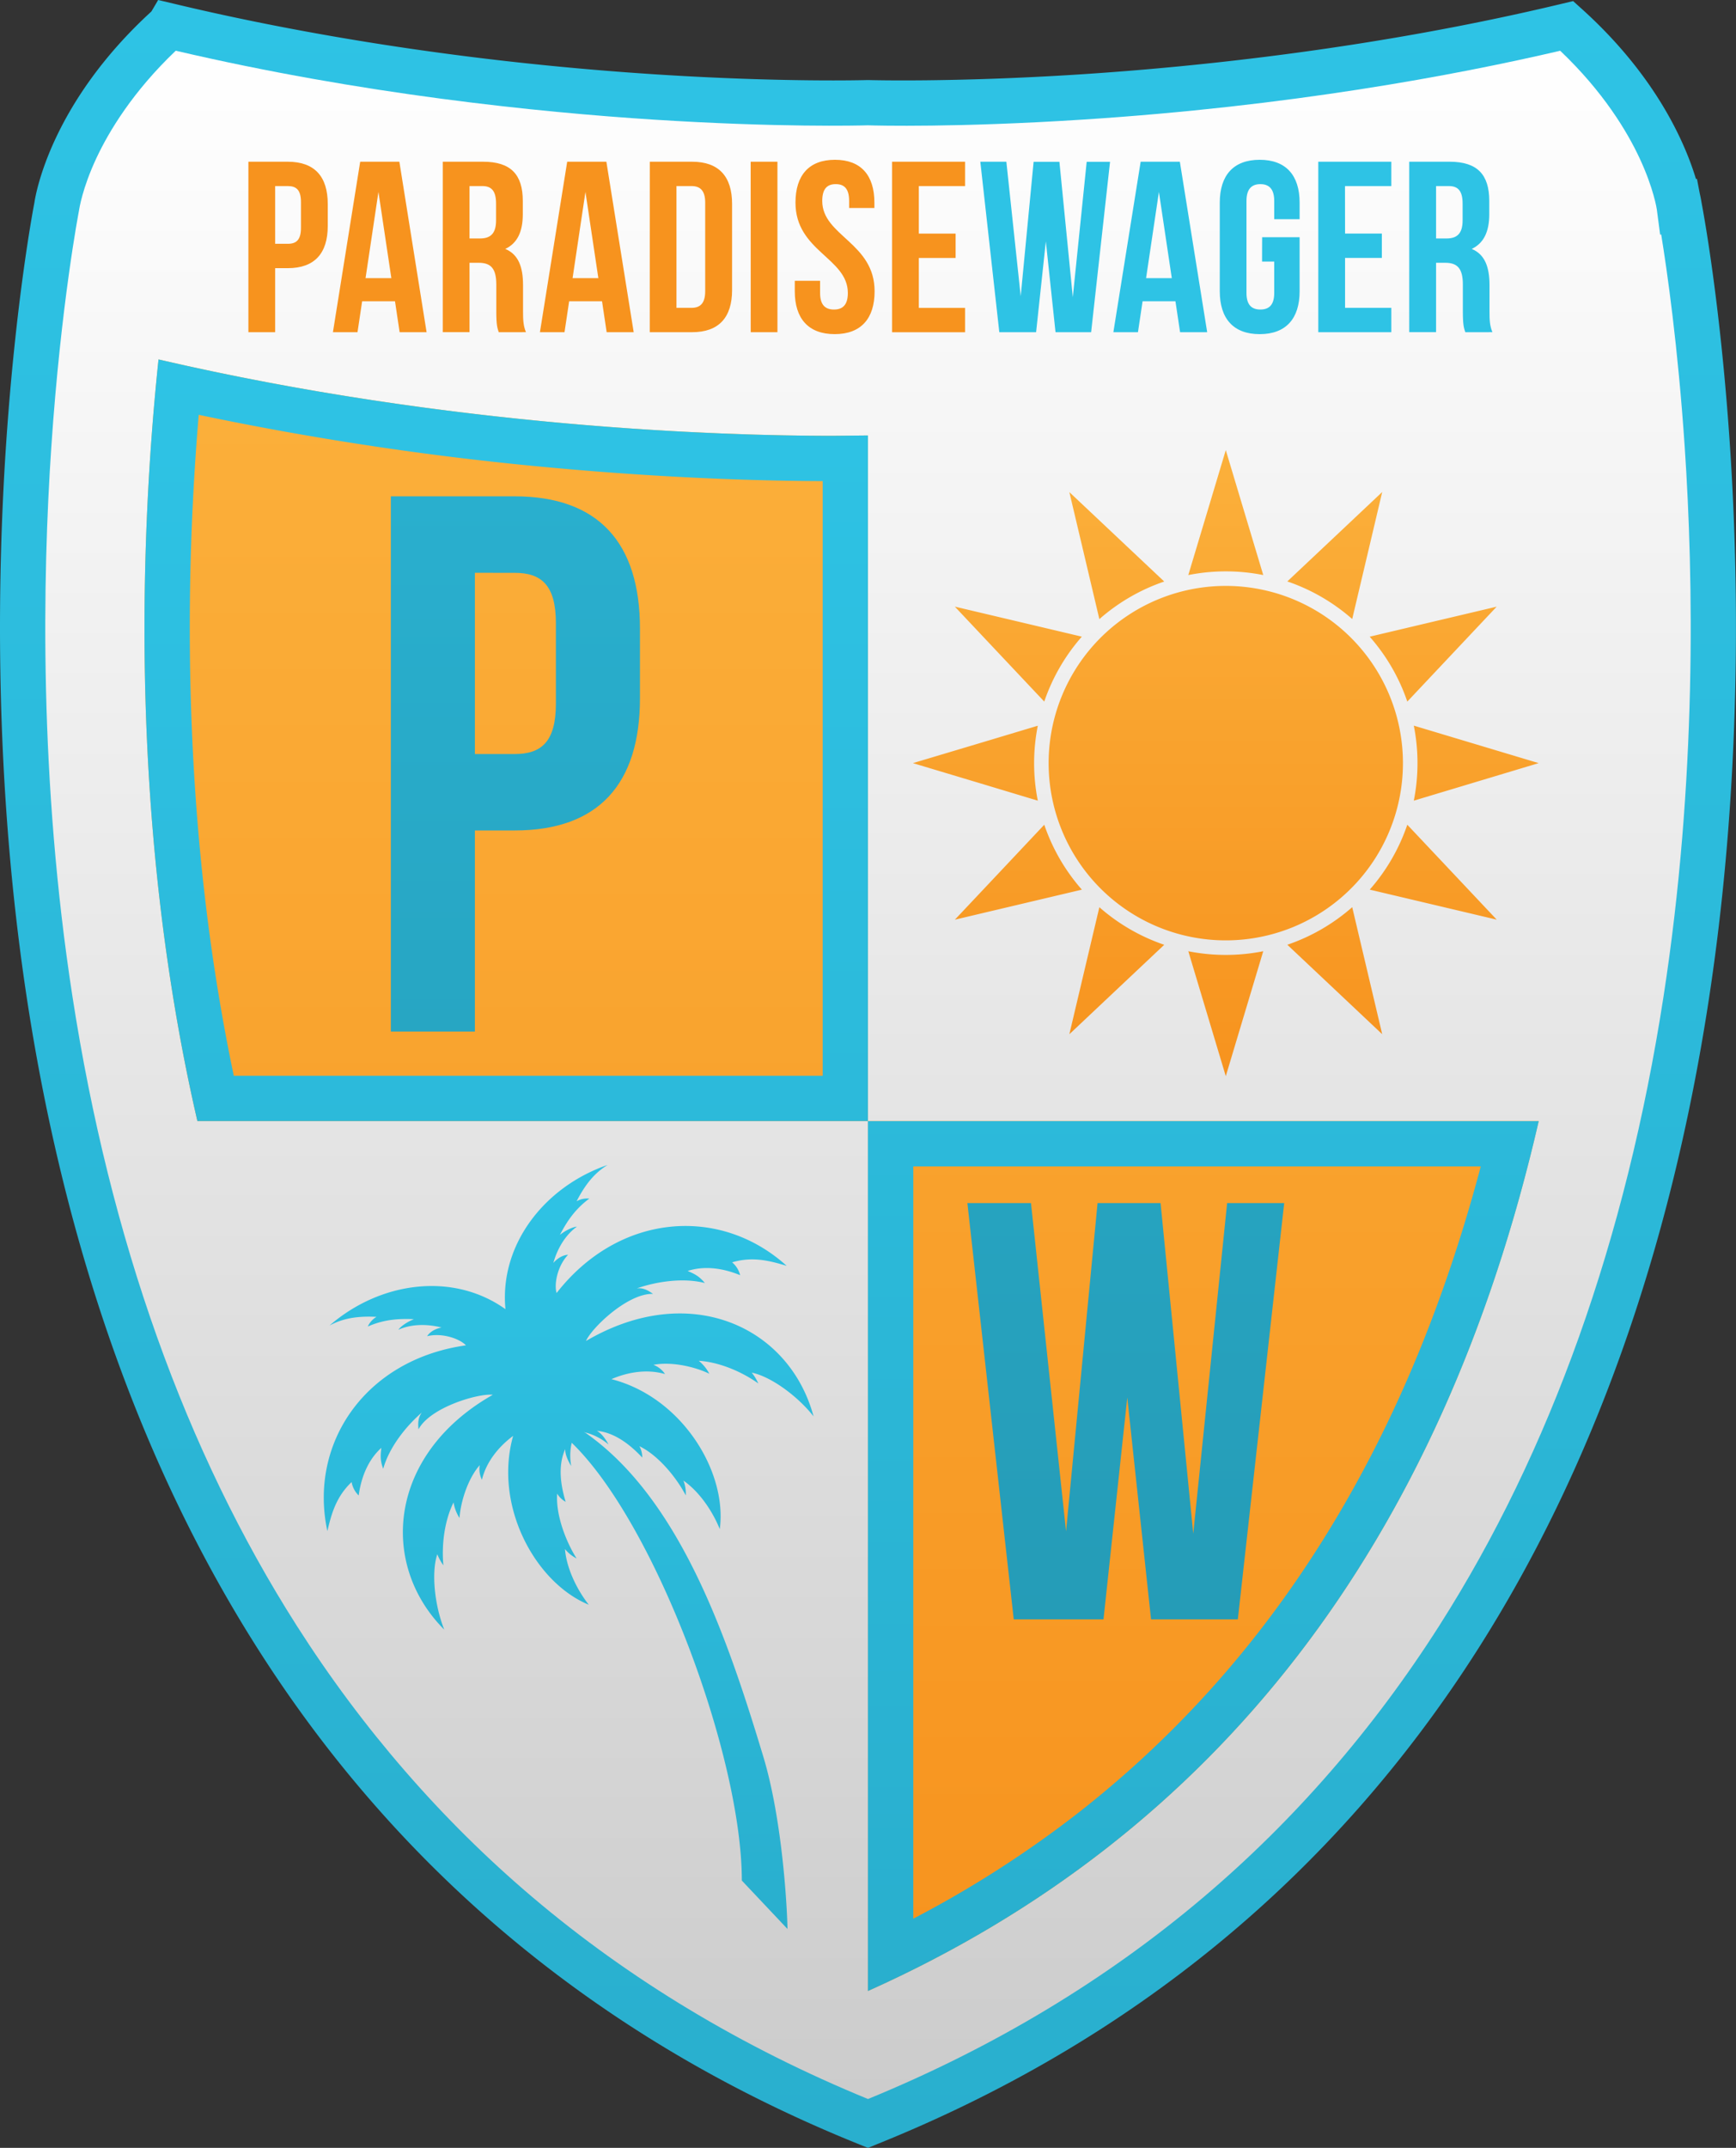
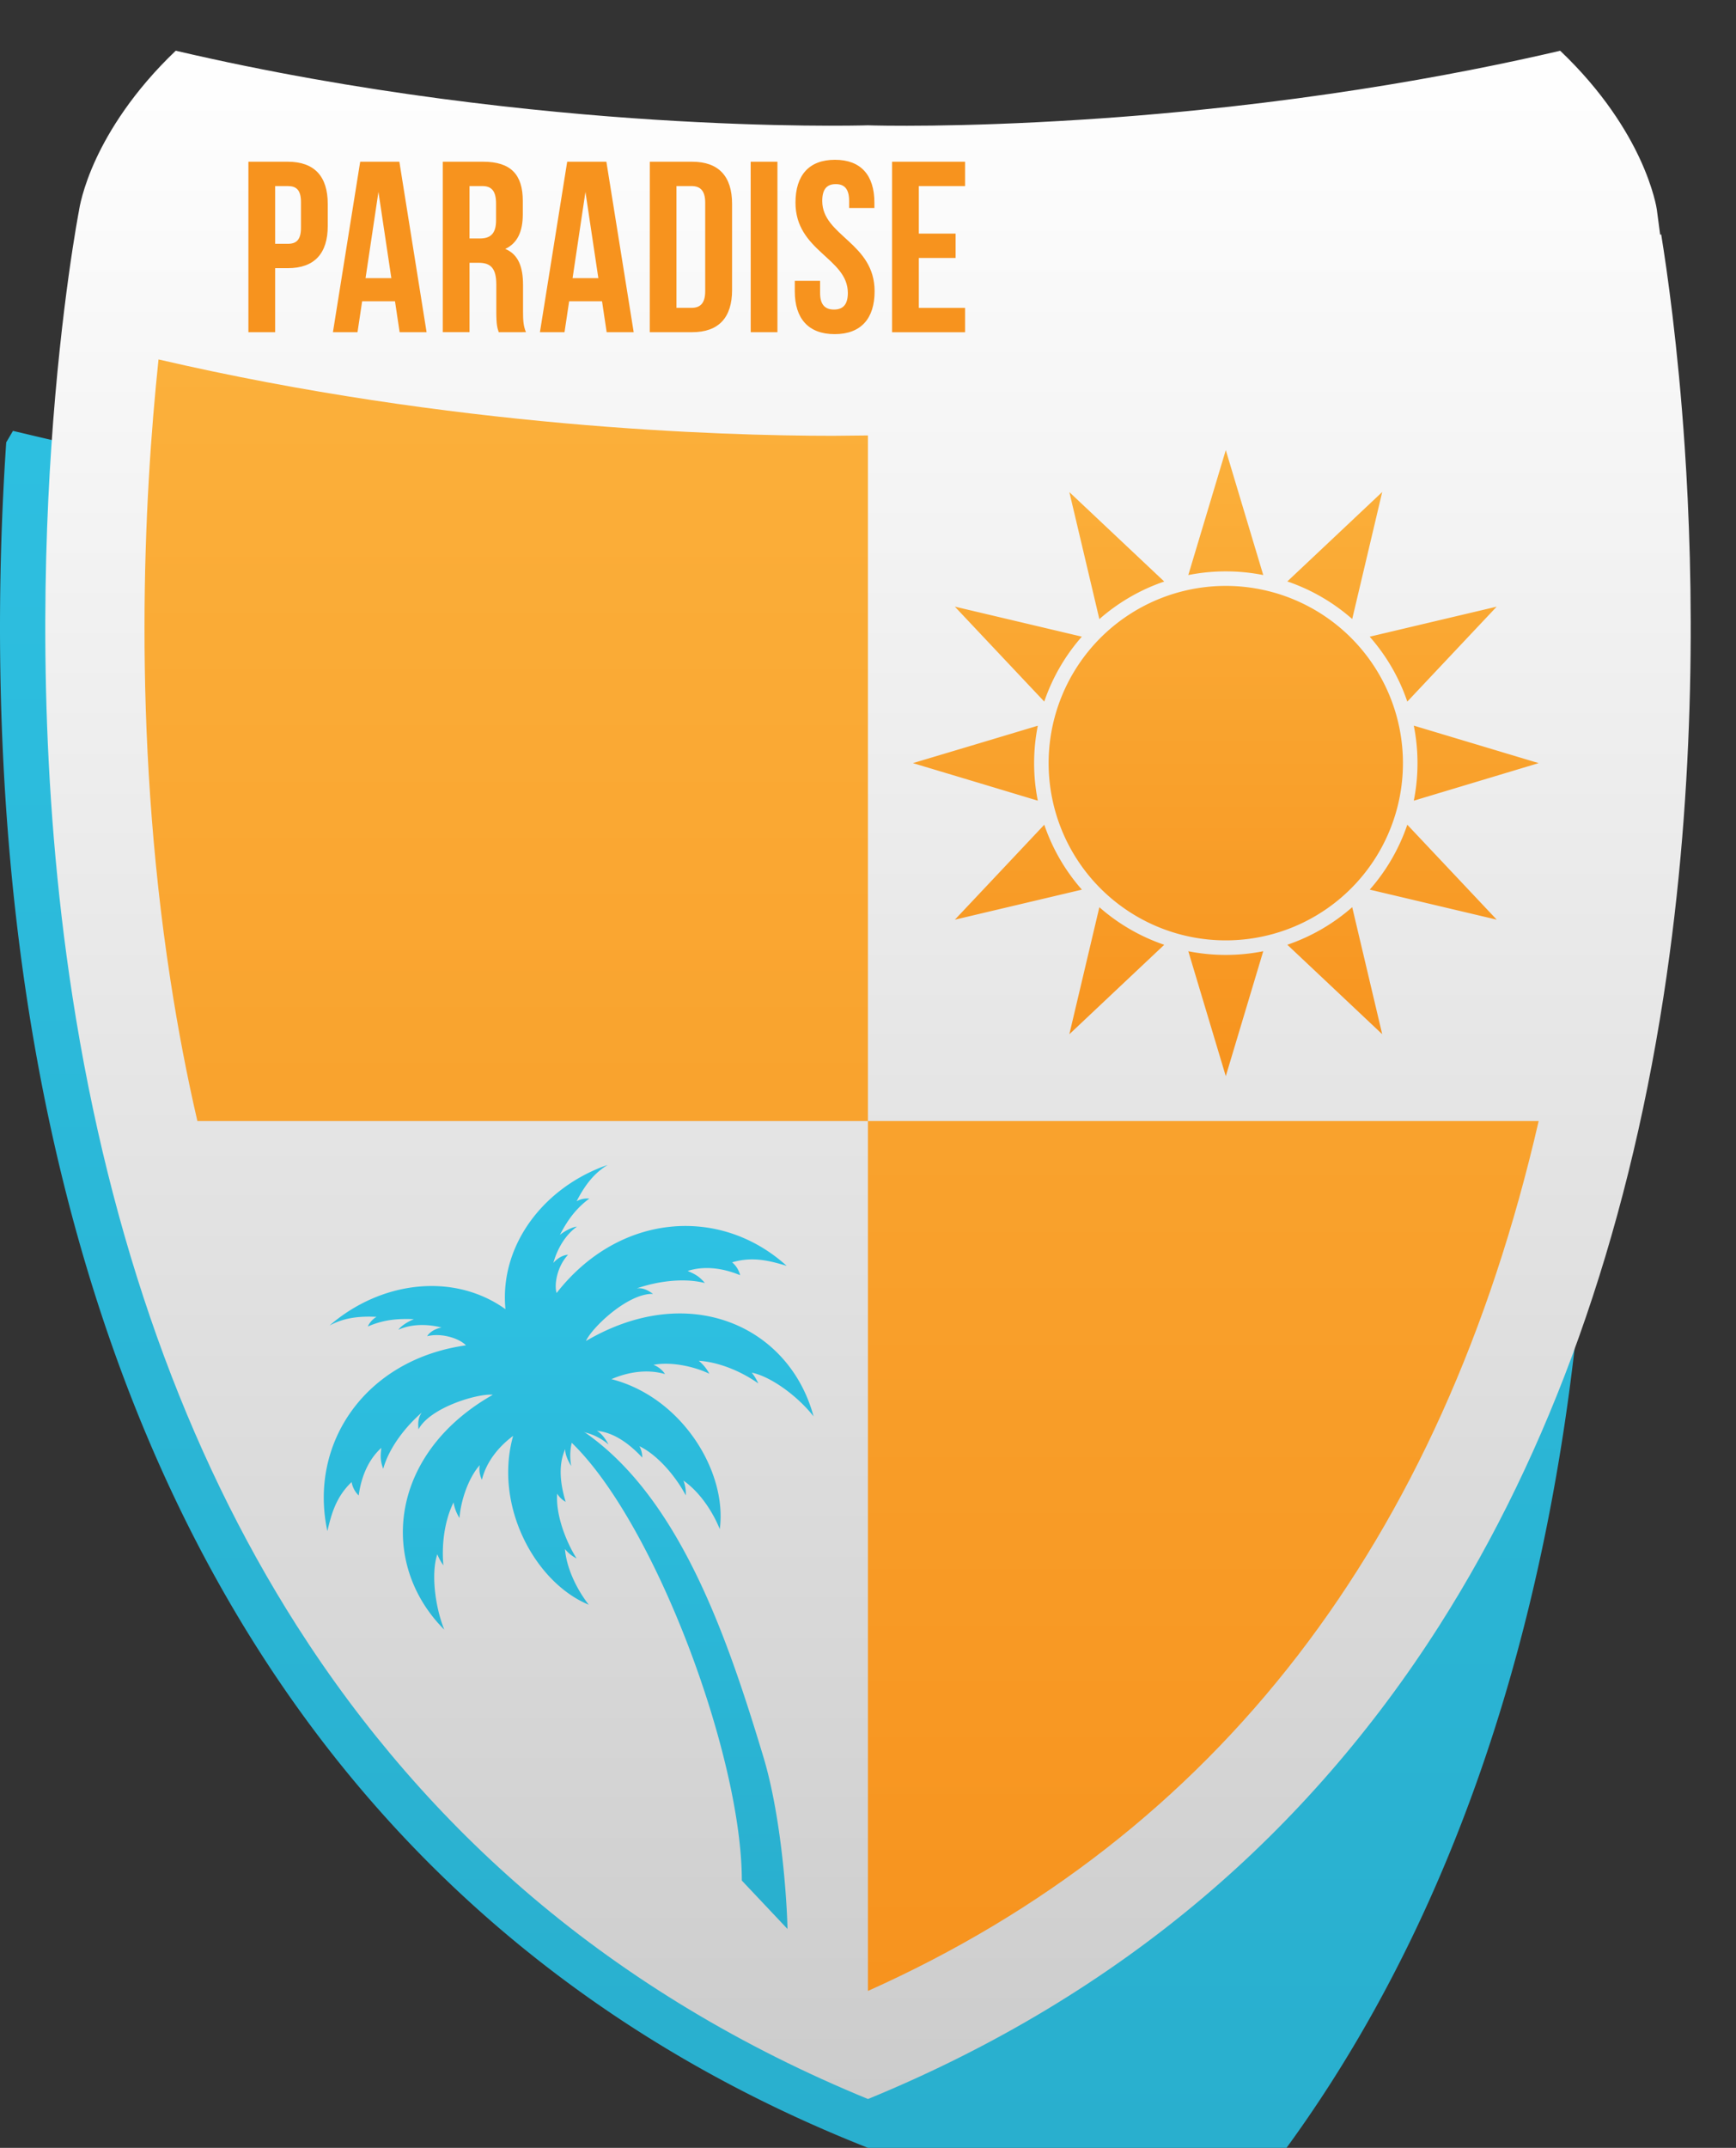
<svg xmlns="http://www.w3.org/2000/svg" xmlns:xlink="http://www.w3.org/1999/xlink" viewBox="0 0 1226.67 1517.05">
  <rect x="0" y="0" width="1226.67" height="1517.05" fill="#333333" stroke="none" />
  <defs>
    <linearGradient id="A" x1="613.33" y1="1517.05" x2="613.33" gradientUnits="userSpaceOnUse">
      <stop offset="0" stop-color="#29afce" />
      <stop offset="1" stop-color="#2ec3e5" />
    </linearGradient>
    <linearGradient id="B" x1="613.33" y1="1482.54" x2="613.33" y2="35.82" gradientUnits="userSpaceOnUse">
      <stop offset="0" stop-color="#ccc" />
      <stop offset="1" stop-color="#fff" />
    </linearGradient>
    <linearGradient id="C" x1="594.68" y1="1406.22" x2="594.68" y2="253.87" gradientUnits="userSpaceOnUse">
      <stop offset="0" stop-color="#f7931e" />
      <stop offset="1" stop-color="#fbb03b" />
    </linearGradient>
    <linearGradient id="D" x1="594.68" y1="1406.22" x2="594.68" y2="253.87" xlink:href="#A" />
    <linearGradient id="E" x1="401.87" y1="1362.43" x2="401.87" y2="822.77" xlink:href="#A" />
    <linearGradient id="F" x1="866.15" y1="760.08" x2="866.15" y2="317.92" xlink:href="#C" />
    <linearGradient id="G" x1="591.79" y1="1143.75" x2="591.79" y2="350.58" gradientUnits="userSpaceOnUse">
      <stop offset="0" stop-color="#259cb7" />
      <stop offset="1" stop-color="#29afce" />
    </linearGradient>
  </defs>
-   <path d="M613.33 1517.05l-6-2.4C427 1442.11 284 1324.49 182.44 1165c-81-127.13-135.8-280.86-163-456.91C-4.6 552-2 406.78 4.4 312.44c6.74-99.16 18.66-162.84 19.88-169.17 1.09-7.4 12.3-70.74 82.7-135.17l4.77-8.1 11.52 2.72c72.81 17.42 191 40.2 340.42 49.83 89.53 5.77 148.55 4 149.14 4h.5.5c.58 0 59.61 1.75 149.13-4 82.5-5.32 208.52-18.28 340.43-49.83l8.18-1.95 6.25 5.63c52.86 47.68 73.11 95.3 80.56 120.05l.69-.17 2 10.41a94.8 94.8 0 0 1 1.25 6.4c1 5.36 13.11 69.3 19.91 169.32 6.41 94.35 9 239.59-15.09 395.71-27.15 176-82 329.78-163 456.92-101.55 159.45-244.52 277.07-424.93 349.61z" fill="url(#A)" />
+   <path d="M613.33 1517.05l-6-2.4C427 1442.11 284 1324.49 182.44 1165c-81-127.13-135.8-280.86-163-456.91C-4.6 552-2 406.78 4.4 312.44l4.77-8.1 11.52 2.72c72.81 17.42 191 40.2 340.42 49.83 89.53 5.77 148.55 4 149.14 4h.5.5c.58 0 59.61 1.75 149.13-4 82.5-5.32 208.52-18.28 340.43-49.83l8.18-1.95 6.25 5.63c52.86 47.68 73.11 95.3 80.56 120.05l.69-.17 2 10.41a94.8 94.8 0 0 1 1.25 6.4c1 5.36 13.11 69.3 19.91 169.32 6.41 94.35 9 239.59-15.09 395.71-27.15 176-82 329.78-163 456.92-101.55 159.45-244.52 277.07-424.93 349.61z" fill="url(#A)" />
  <path d="M1173.07 165.76l-2.34-17.76c0-.12-2.11-14.74-12.28-36.46-8.8-18.81-25.55-46.74-56-75.69-74.6 17.4-191.55 39.26-337.89 48.66-87.56 5.63-144.92 4.24-151.23 4-6.31.19-63.67 1.58-151.23-4C380 79.24 255.41 66.5 124.18 35.82c-30.42 29-47.17 56.91-56 75.72C58 133.25 56 147.87 55.93 148l-.16 1c-.13.64-12.71 65.84-19.5 166.51C30 408.25 27.53 551 51.24 704.12 77.79 875.59 131.1 1025 209.69 1148.26c46.49 72.92 102.5 137.4 166.45 191.63 68.84 58.38 148.61 106.35 237.19 142.65 88.58-36.3 168.36-84.27 237.19-142.65 64-54.23 120-118.71 166.46-191.63 78.59-123.25 131.89-272.68 158.44-444.15 23.72-153.17 21.24-295.88 15-388.63-4.79-71-12.46-124.4-16.61-149.9z" fill="url(#B)" />
  <path d="M1087.23 791.82c-68.52 297.82-227.59 504.11-473.95 614.4v-614.4zM613.28 307.57l-24.89.25c-79.16 0-269-5.82-476.38-53.95-10.24 97.12-19 261 8.47 438.7q7.89 51.24 19 99.25h473.8z" fill="url(#C)" />
-   <path d="M140.45 293a2169 2169 0 0 0 255 37.81c78.84 7.07 143.55 8.86 185.87 9v420H165.19c-4.95-23.64-9.34-47.8-13.09-72.12-12-77.58-18-159.91-18-244.7 0-50.25 2.15-100.56 6.33-150m905.89 530.86c-15.23 57.35-34.21 111.34-56.6 161-27.24 60.39-60.26 115.9-98.14 165A735 735 0 0 1 762 1280.34a768.26 768.26 0 0 1-116.67 74.84V823.82h401.06M112 253.87c-10.24 97.12-19 261 8.47 438.7q7.89 51.24 19 99.25h473.81V307.57l-24.89.25c-79.16 0-269-5.82-476.38-53.95zm975.22 538H613.28v614.4c246.36-110.29 405.43-316.58 474-614.4z" fill="url(#D)" />
  <path d="M524.18,1328.25c0-88.12-61.45-252.47-120.2-309.21a40.62,40.62,0,0,0-.35,16.43c-2.14-3.39-4.5-8.48-4.21-12-4.29,9.4-4.47,21.68.29,37.28a15.94,15.94,0,0,1-6-5.76c-1.13,14.6,6,33.58,13.71,45.74a25.14,25.14,0,0,1-8.22-6.64c1.08,13.08,7.85,27.81,16.81,39.34-37.82-15.58-67.3-69.84-53.43-119.26-11,8.18-19.13,19-22.06,31a17,17,0,0,1-1.53-10.34c-8,9.08-13.37,24.88-14.31,37.33a28.94,28.94,0,0,1-4.19-11c-6.13,12.27-8.62,29.08-7.19,44.44a35.85,35.85,0,0,1-4.29-7.81c-4.31,12.63-2,35.91,4.9,53.23-46.52-46.62-39.27-124.12,34.31-165.87-10-1.15-44.09,8.7-52.5,24.39-.41-4.32-.39-8.18,2.35-11.86-11.18,9.66-23.06,24.53-27.3,39.75-2.34-6.23-1.84-9.89-1.32-14.79-8.36,7.55-14,19-16,33.62a17.42,17.42,0,0,1-5-9.47c-10.94,10.38-14.28,22.45-17.12,34.63-13.4-62.12,26.94-121.24,97.9-131.19-4.22-4.58-16.69-9.09-27.42-6.47,1.92-3.09,6-5.38,10.19-6.14-9.51-2.4-20.83-2.74-30.52,1.6,1.91-2.73,6.8-5.82,11-7.48-10.19-.43-20.76,0-32.59,5.19a15.41,15.41,0,0,1,6.14-6.83c-14.48-.71-24.09,1.3-33.16,6.11,36-31.19,87.34-37.89,124.29-11.53-4.34-45.18,27.13-86.3,72.14-101.87-8.7,5.44-15.24,12.76-21.87,25.65a15.42,15.42,0,0,1,9-1.9c-10.38,7.67-16.07,16.59-20.79,25.64,3.55-2.84,8.67-5.52,12-5.81-8.6,6.22-14,16.19-16.64,25.63,2.73-3.21,6.77-5.63,10.41-5.75-7.64,8-10,21-8.11,27,44.09-56.49,115.47-61.86,162.57-19.19-12-3.63-24.1-6.77-38.55-2.49a17.39,17.39,0,0,1,5.68,9.09c-13.66-5.61-26.37-6.46-37.09-3,4.5,2,7.92,3.4,12.15,8.53-15.31-3.93-34.12-1.07-48.08,3.78,4.56-.53,7.91,1.38,11.45,3.9-17.8-.57-43.38,24-47.37,33.26,72.94-42.84,143.68-10.37,160.8,53.22-11.53-14.66-30.56-28.27-43.66-30.85a35.34,35.34,0,0,1,4.63,7.61c-12.59-8.91-28.4-15.16-42.09-16a29.15,29.15,0,0,1,7.48,9.15c-11.26-5.41-27.64-8.65-39.49-6.27a16.93,16.93,0,0,1,8.19,6.5c-11.86-3.47-25.33-1.82-37.89,3.59,49.72,12.7,82,65.35,76.57,105.9-5.51-13.52-14.88-26.75-25.68-34.23a25.24,25.24,0,0,1,1.65,10.44c-6.67-12.76-19.54-28.42-32.76-34.74a16,16,0,0,1,2,8c-11.14-11.92-21.86-17.91-32.15-18.89,3.22,1.52,6.45,6.11,8.32,9.66a40.58,40.58,0,0,0-17.5-8.73l1.26.51c67.43,47.21,100.79,146.58,125.62,228.69,13.43,44.43,16.84,106.16,17.08,121.73Z" fill-rule="evenodd" fill="url(#E)" />
  <path d="M991.33 539a125.18 125.18 0 1 1-125.18-125.17A125.19 125.19 0 0 1 991.33 539zm-98.7-132.83l-12.17-40.53-14.31-47.73-14.32 47.73-12.17 40.53a136.2 136.2 0 0 1 53 0zm-115.81 31.12a135.57 135.57 0 0 1 45.84-26.55l-30.79-29-36.26-34.16L767.07 396zm-38.94 58.23a135.31 135.31 0 0 1 26.55-45.84l-41.25-9.76-48.49-11.45 34.16 36.26zm-4.56 70a135.53 135.53 0 0 1 0-52.94l-40.53 12.16L645.07 539l47.72 14.31zm4.56 17l-29 30.8-34.16 36.25 48.49-11.46 41.25-9.75a135.31 135.31 0 0 1-26.58-45.87zM767.07 682l-11.46 48.49 36.26-34.18 30.79-29a135.55 135.55 0 0 1-45.84-26.54zm72.6-10.14l12.16 40.52 14.32 47.72 14.31-47.72 12.16-40.52a136.09 136.09 0 0 1-53 0zm115.81-31.11a135.59 135.59 0 0 1-45.85 26.54l30.79 29 36.26 34.18L965.23 682zm38.93-58.24a135.31 135.31 0 0 1-26.55 45.84l41.25 9.75 48.49 11.46-34.16-36.25zm45.1-29.17l47.72-14.34-47.72-14.32L999 512.52a135.63 135.63 0 0 1 0 53zm-45.1-57.8l29-30.79 34.16-36.26-48.49 11.45-41.25 9.76a135.31 135.31 0 0 1 26.58 45.82zM965.23 396l11.45-48.49-36.26 34.16-30.79 29a135.61 135.61 0 0 1 45.85 26.55z" fill="url(#F)" />
-   <path d="M796.54 987.09l-16.8 156.66h-63.42l-32.76-294h44.94l24.78 231.84 22.26-231.84h44.52l23.1 233.52 23.94-233.52h40.32l-32.76 294h-61.32zM452.2 444v49.14c0 60.48-29.16 93.42-88.56 93.42h-28.08v142h-59.39v-378h87.47c59.36.02 88.56 32.96 88.56 93.44zm-116.64-39.42v128h28.08c18.9 0 29.16-8.64 29.16-35.64v-56.7c0-27-10.26-35.64-29.16-35.64z" fill="url(#G)" />
-   <path d="M739 170.48l-6.88 64.15h-26l-13.42-120.4h18.4l10.14 95 9.12-94.95h18.23l9.46 95.63 9.81-95.63h16.51L771 234.63h-25.16zm114 64.15h-19.15l-3.27-21.84h-23.22l-3.27 21.84h-17.37L806 114.23h27.69zm-43.17-38.18H828l-9.11-60.89zm82-28.9h26.49v38.19c0 19.26-9.64 30.27-28.21 30.27s-28.21-11-28.21-30.27v-62.61c0-19.27 9.63-30.27 28.21-30.27s28.21 11 28.21 30.27v11.69h-17.94v-12.9c0-8.6-3.79-11.86-9.8-11.86s-9.81 3.26-9.81 11.86v65c0 8.6 3.78 11.7 9.81 11.7s9.8-3.1 9.8-11.7v-22.17h-8.6zm58.6-2.58h26v17.2h-26v35.26h32.68v17.2h-51.6v-120.4h51.6v17.2h-32.73zm84.95 69.66c-1-3.09-1.72-5-1.72-14.79v-18.92c0-11.18-3.78-15.31-12.38-15.31h-6.54v49h-18.97V114.23h28.55c19.61 0 28 9.12 28 27.69v9.46c0 12.39-4 20.47-12.39 24.43 9.46 3.95 12.56 13.07 12.56 25.63V220c0 5.85.17 10.15 2.06 14.62zm-20.64-103.2v37h7.4c7.05 0 11.35-3.09 11.35-12.73v-11.88c0-8.6-2.93-12.39-9.63-12.39z" fill="#2ec3e5" />
  <path d="M231.59 144v15.65c0 19.26-9.29 29.76-28.21 29.76h-8.95v45.23h-18.91V114.23h27.86c18.92 0 28.21 10.49 28.21 29.77zm-37.16-12.56v40.76h8.95c6 0 9.29-2.76 9.29-11.36v-18.06c0-8.6-3.27-11.35-9.29-11.35zm107 103.2h-19.05l-3.27-21.84h-23.22l-3.27 21.84h-17.37l19.26-120.4h27.69zm-43.13-38.19h18.23l-9.12-60.89zm94.11 38.18c-1-3.09-1.72-5-1.72-14.79v-18.92c0-11.18-3.78-15.31-12.38-15.31h-6.54v49h-18.91V114.23h28.55c19.6 0 28 9.12 28 27.69v9.46c0 12.39-3.95 20.47-12.38 24.43 9.46 3.95 12.55 13.07 12.55 25.63V220c0 5.85.18 10.15 2.07 14.62zm-20.64-103.2v37h7.4c7.05 0 11.35-3.09 11.35-12.73v-11.88c0-8.6-2.92-12.39-9.63-12.39zm116 103.2h-19.1l-3.27-21.84h-23.24l-3.27 21.84h-17.37l19.26-120.4h27.69zm-43.18-38.18h18.21l-9.12-60.89zm54.56-82.22h29.93c18.92 0 28.21 10.49 28.21 29.76v60.89c0 19.26-9.29 29.75-28.21 29.75h-29.96zm18.85 17.2v86h10.67c6 0 9.63-3.1 9.63-11.69v-62.61c0-8.6-3.61-11.7-9.63-11.7zm52.43-17.2h18.92v120.4h-18.88zm59.57-1.37c18.4 0 27.86 11 27.86 30.27v3.78H600v-5c0-8.6-3.44-11.86-9.46-11.86s-9.54 3.27-9.54 11.87c0 24.77 37 29.42 37 63.82C618 225 608.38 236 589.8 236s-28.2-11-28.2-30.27v-7.4h17.88v8.6c0 8.6 3.79 11.7 9.81 11.7s9.8-3.1 9.8-11.7c0-24.77-37-29.41-37-63.81.02-19.26 9.48-30.26 27.91-30.26zM649.25 165h26v17.2h-26v35.26h32.67v17.2h-51.59V114.23h51.59v17.2h-32.67z" fill="#f7931e" />
</svg>